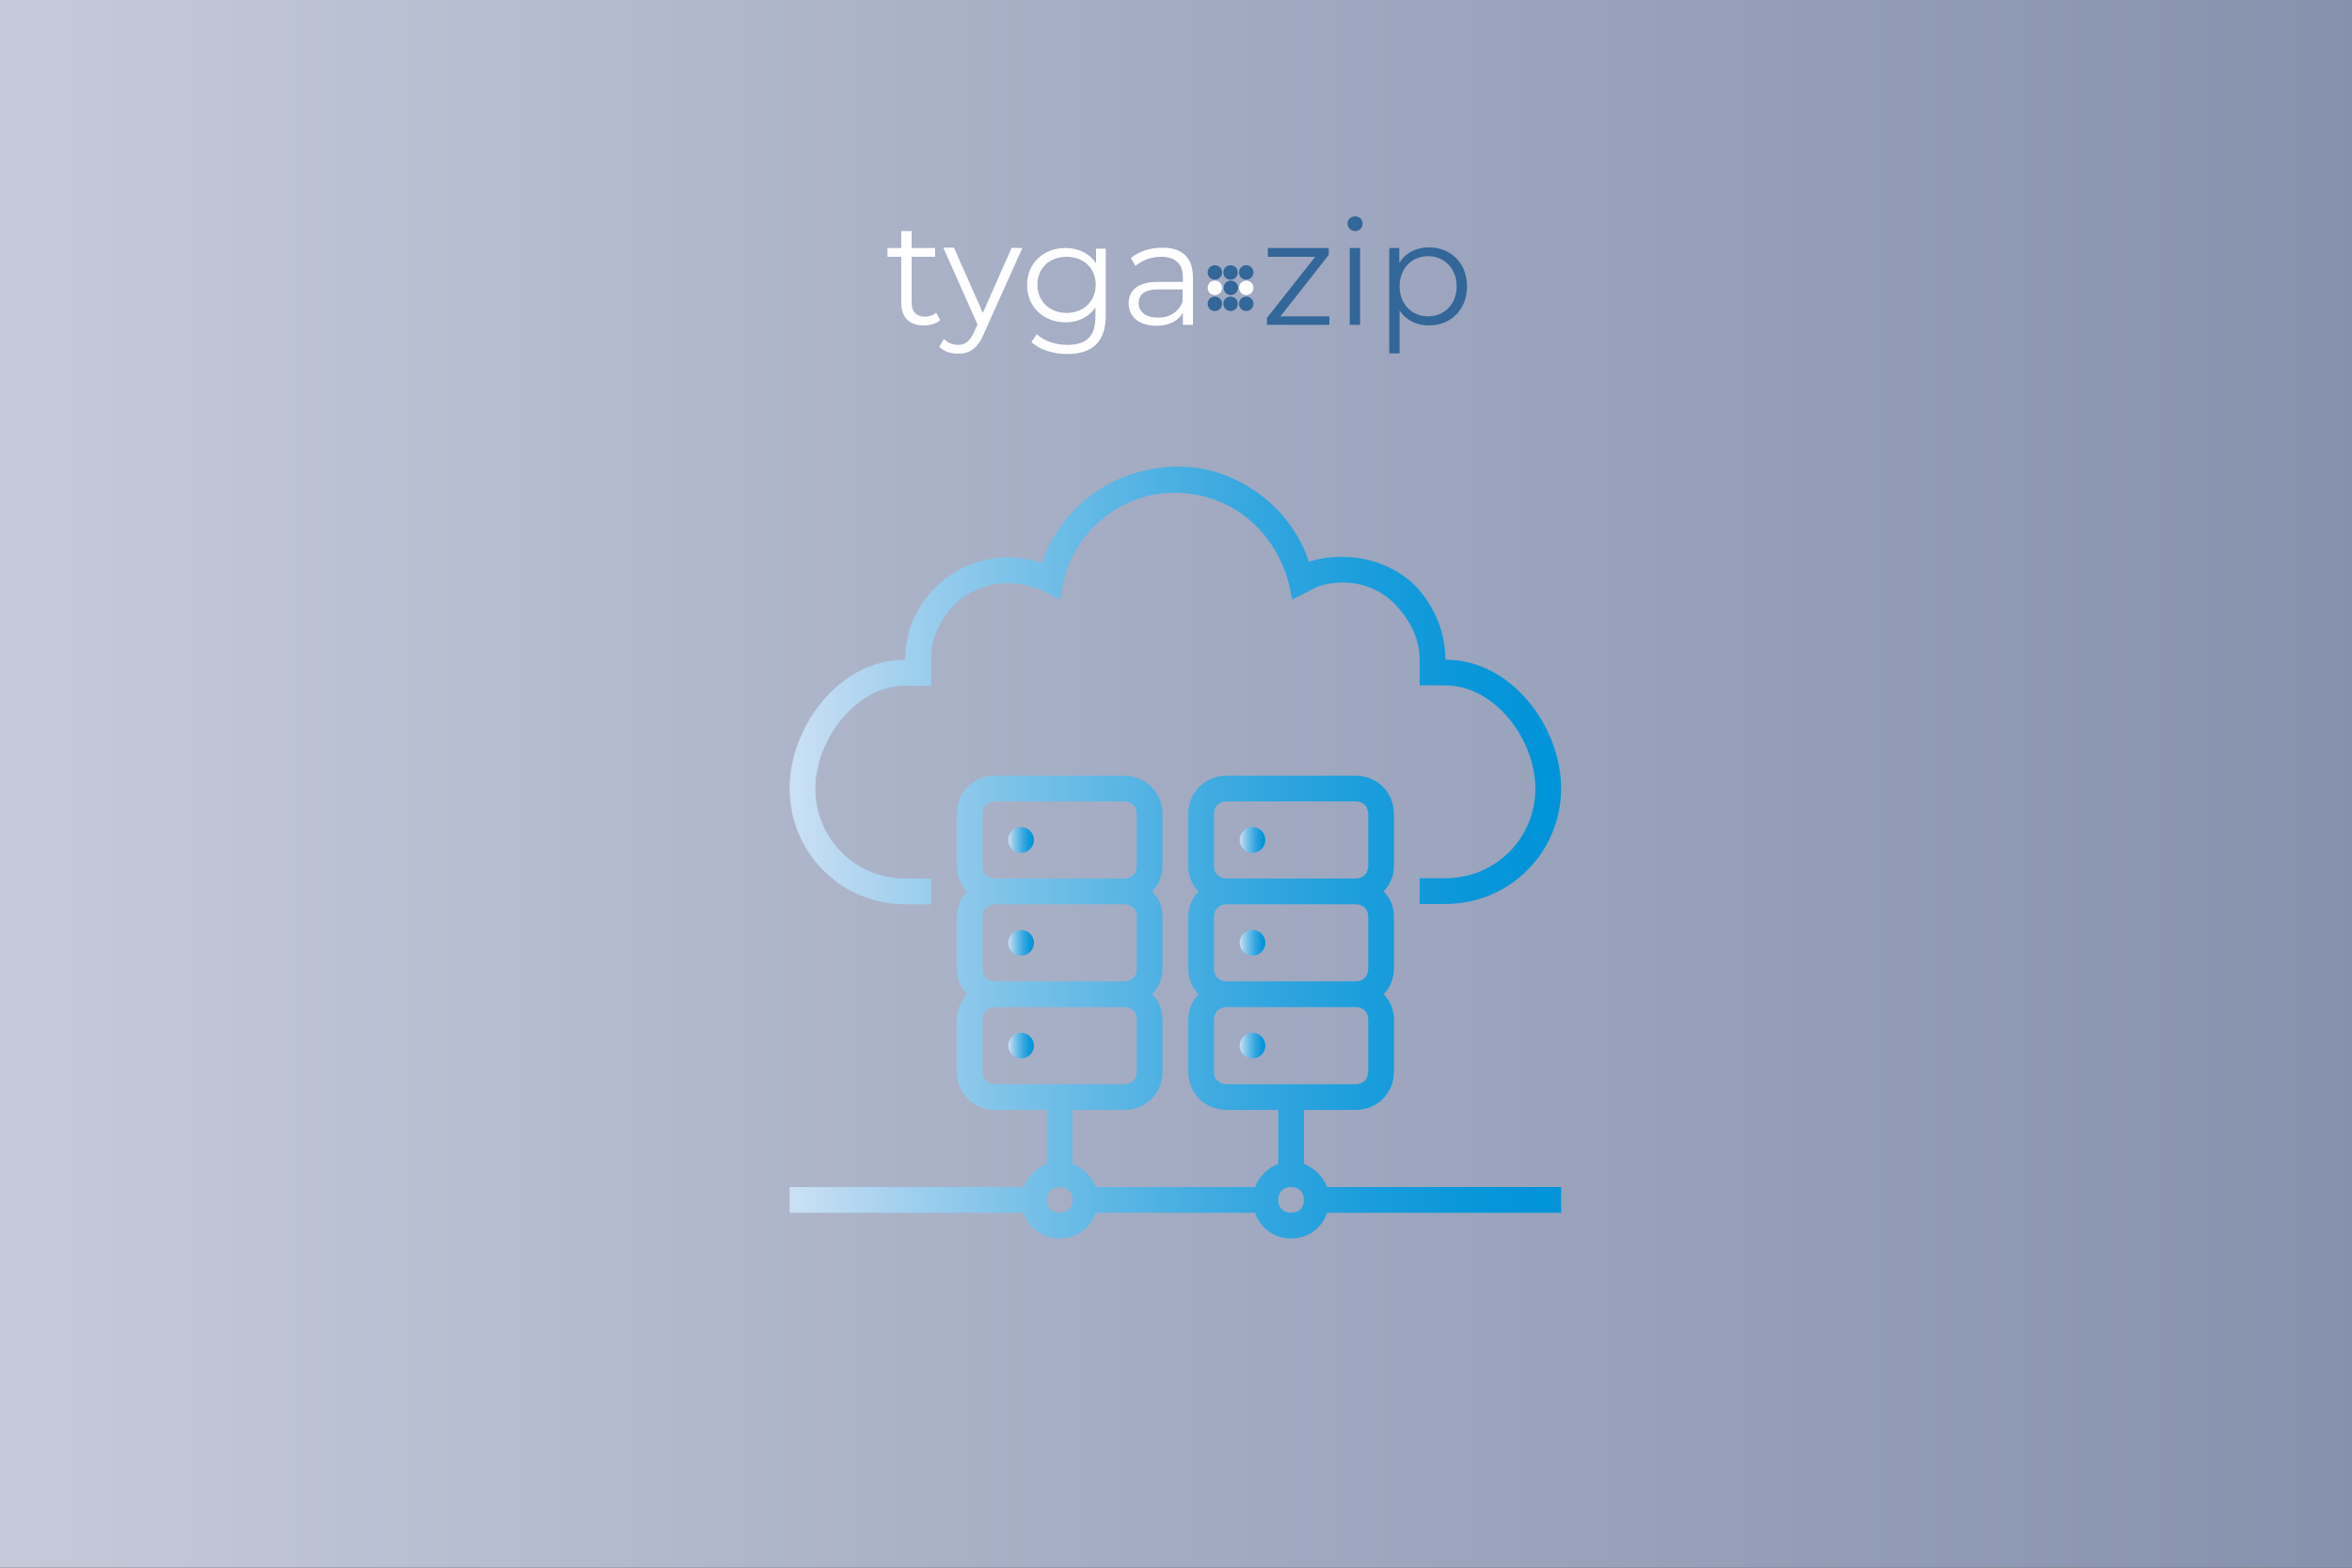
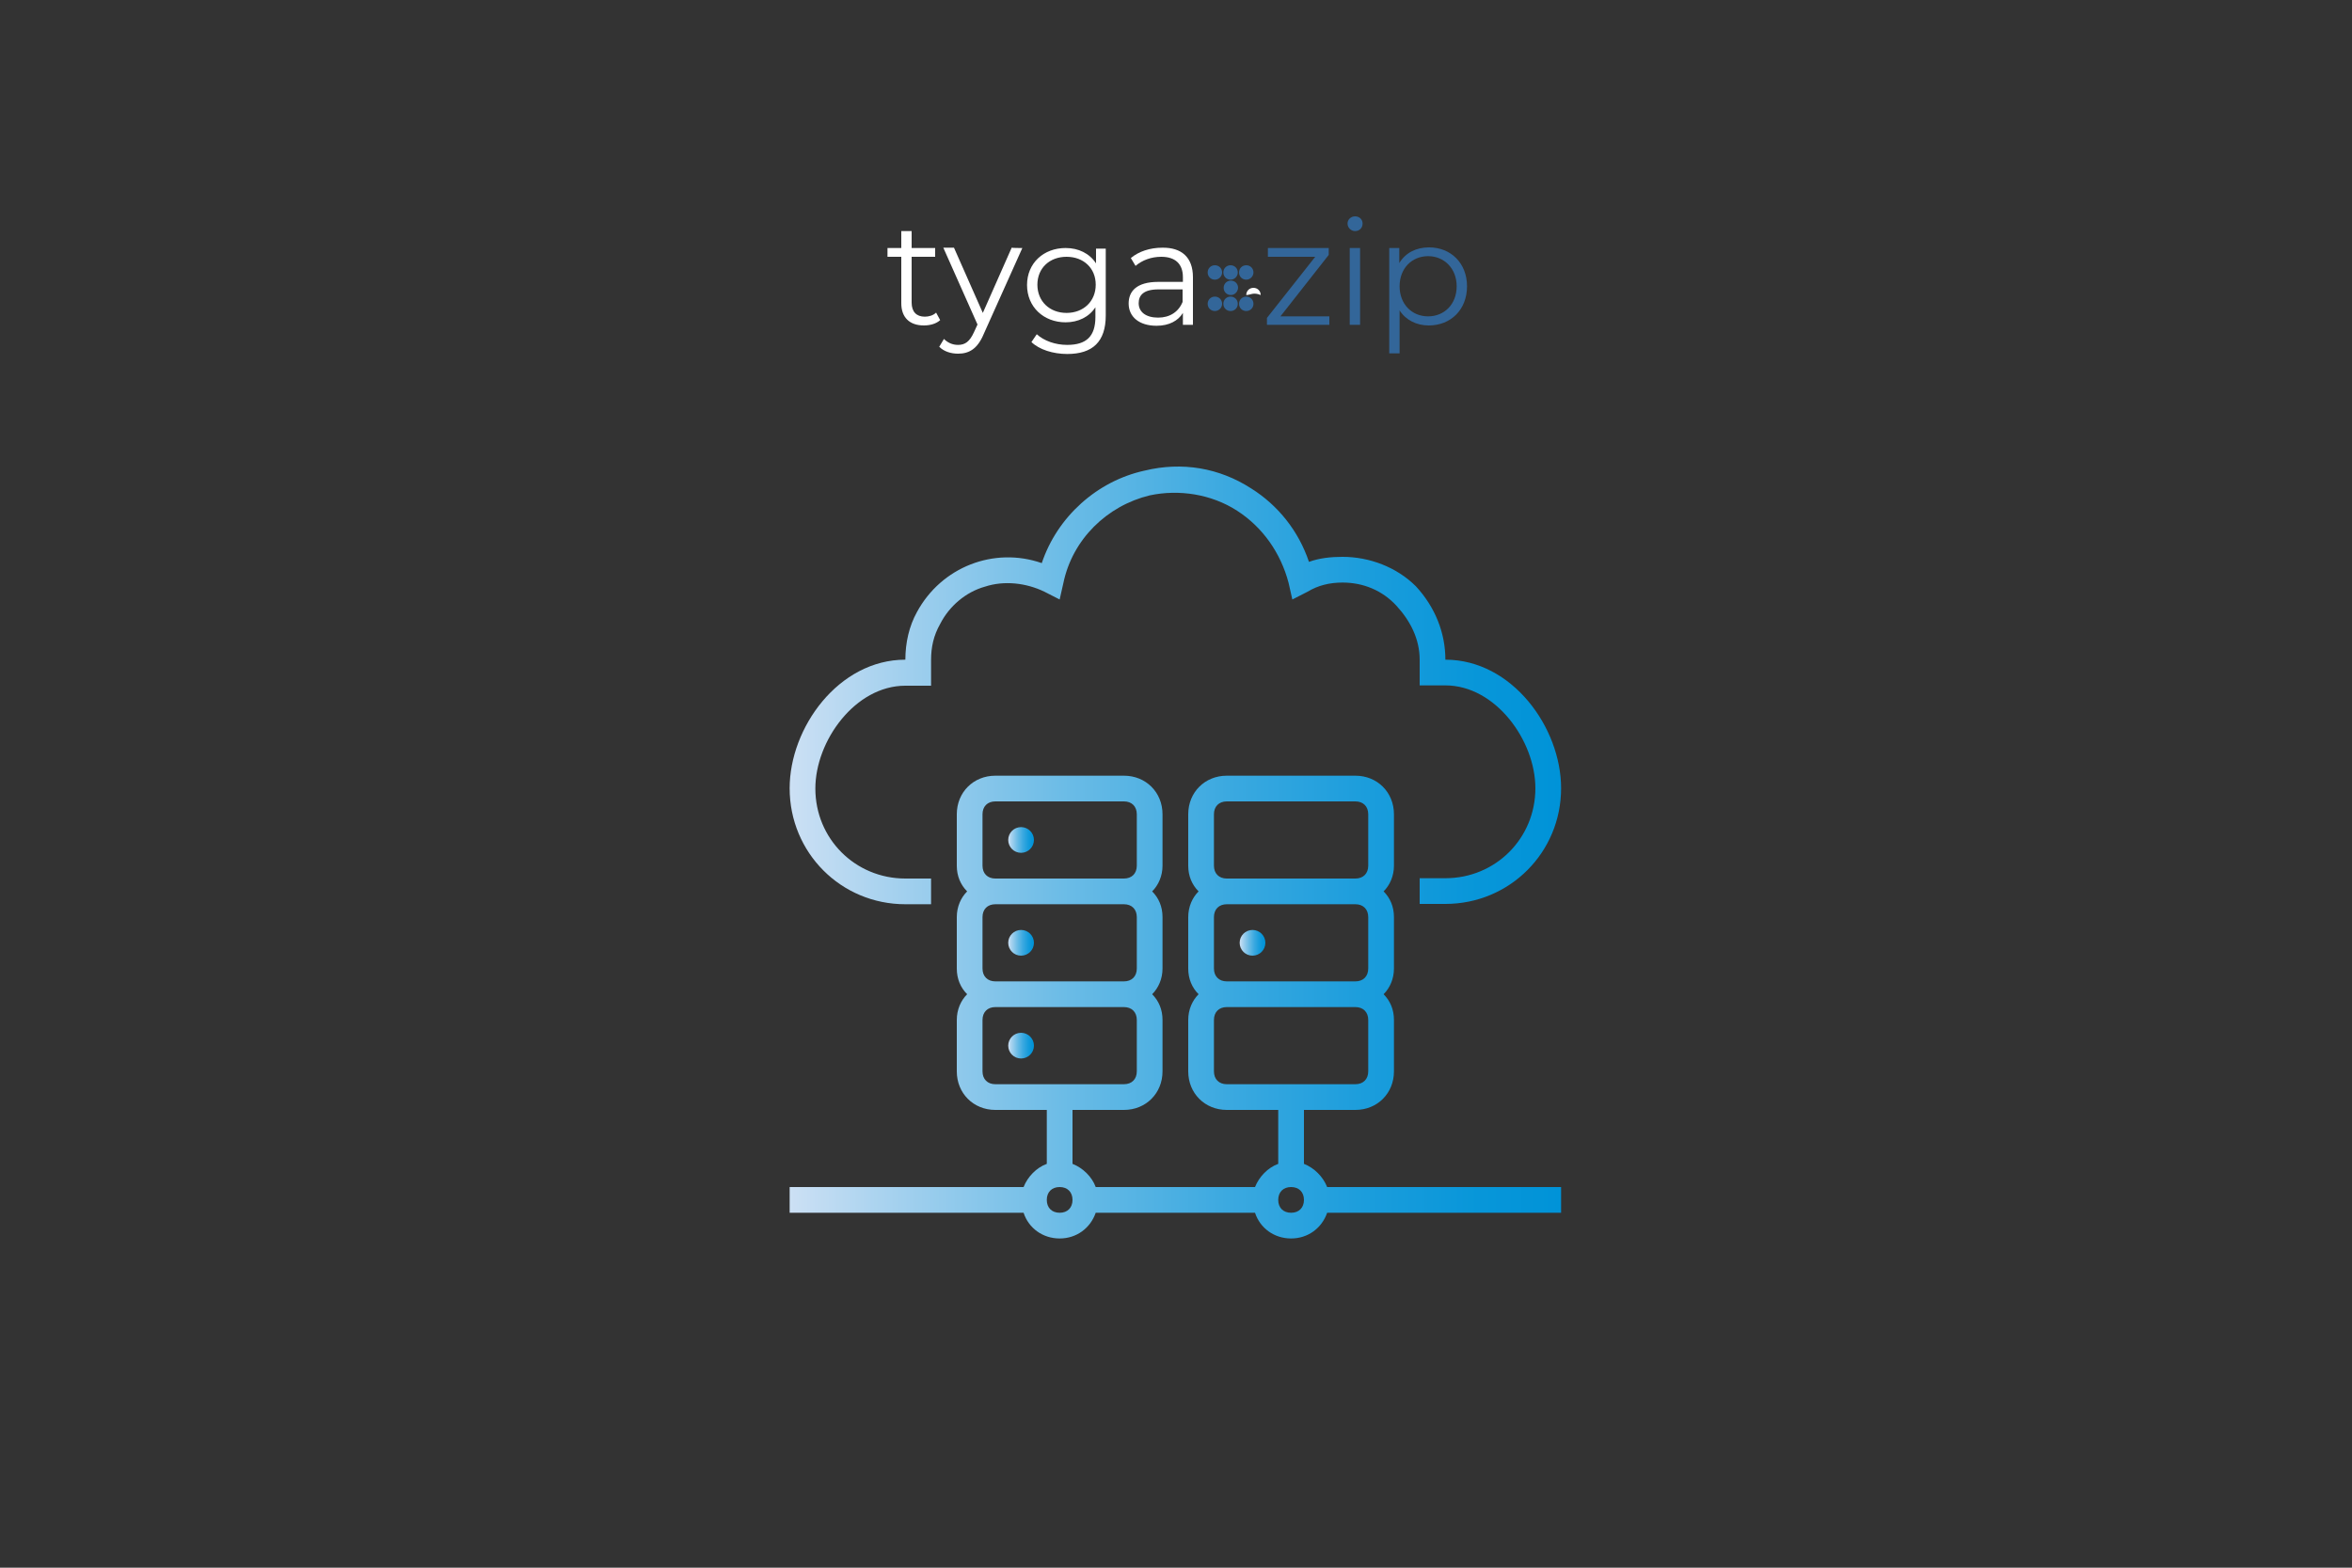
<svg xmlns="http://www.w3.org/2000/svg" version="1.1" id="Layer_1" x="0px" y="0px" viewBox="0 0 750 500" style="enable-background:new 0 0 750 500;" xml:space="preserve">
  <rect x="0" y="0" width="750" height="500" fill="#333333" stroke="none" />
  <style type="text/css">
	.st0{fill:url(#SVGID_1_);}
	.st1{enable-background:new    ;}
	.st2{fill:#FFFFFF;}
	.st3{fill:#336699;}
	.st4{fill:url(#SVGID_00000054260187275749560820000000184949744622133151_);}
	.st5{fill:url(#SVGID_00000117639550623952897320000006376492901137912498_);}
	.st6{fill:url(#SVGID_00000046316048707653992030000010917599288931860622_);}
	.st7{fill:url(#SVGID_00000049189532152304417190000001869260041345437879_);}
	.st8{fill:url(#SVGID_00000002371513772880533810000011549017131305429429_);}
	.st9{fill:url(#SVGID_00000068661390039773355610000011704129544965952646_);}
	.st10{fill:url(#SVGID_00000009552454529897118590000007160564515256247966_);}
	.st11{fill:url(#SVGID_00000140724079779840467080000010190045691128428452_);}
</style>
  <g>
    <linearGradient id="SVGID_1_" gradientUnits="userSpaceOnUse" x1="-5.5" y1="249.975" x2="754.5" y2="249.975">
      <stop offset="0" style="stop-color:#C6CBDB" />
      <stop offset="0.5" style="stop-color:#A2ABC2" />
      <stop offset="1" style="stop-color:#8691AD" />
    </linearGradient>
-     <rect x="-5.5" y="-3.2" class="st0" width="760" height="506.3" />
    <path d="M754-2.7v505.3H-5V-2.7H754 M755-3.7H-6v507.3h761V-3.7L755-3.7z" />
  </g>
  <g class="st1">
    <path class="st2" d="M299.8,102.1c-1.3,1.2-3.3,1.7-5.2,1.7c-4.6,0-7.2-2.6-7.2-7.1V81.9h-4.4v-2.8h4.4v-5.4h3.3v5.4h7.5v2.8h-7.5   v14.6c0,2.9,1.5,4.5,4.2,4.5c1.3,0,2.7-0.4,3.6-1.3L299.8,102.1z" />
    <path class="st2" d="M326,79.1l-12.3,27.4c-2,4.8-4.7,6.3-8.2,6.3c-2.3,0-4.5-0.7-6-2.2l1.5-2.5c1.2,1.2,2.7,1.9,4.5,1.9   c2.2,0,3.7-1,5.1-4.1l1.1-2.4l-10.9-24.5h3.4l9.2,20.8l9.2-20.8C322.7,79.1,326,79.1,326,79.1z" />
    <path class="st2" d="M352.6,79.1v21.5c0,8.4-4.2,12.3-12.3,12.3c-4.5,0-8.9-1.4-11.4-3.8l1.7-2.5c2.3,2.1,5.9,3.4,9.7,3.4   c6.2,0,9-2.8,9-8.9v-3.1c-2,3.1-5.5,4.8-9.5,4.8c-7,0-12.3-4.9-12.3-11.9c0-7,5.3-11.8,12.3-11.8c4.1,0,7.6,1.7,9.7,4.9v-4.7H352.6   z M349.4,90.8c0-5.3-3.9-8.9-9.3-8.9s-9.3,3.6-9.3,8.9c0,5.3,3.9,9,9.3,9C345.5,99.8,349.4,96.1,349.4,90.8z" />
    <path class="st2" d="M380.4,88.4v15.2h-3.2v-3.8c-1.5,2.5-4.4,4.1-8.4,4.1c-5.6,0-8.9-2.9-8.9-7.1c0-3.8,2.4-6.9,9.5-6.9h7.8v-1.5   c0-4.2-2.4-6.5-6.9-6.5c-3.2,0-6.1,1.1-8.2,2.9l-1.5-2.5c2.5-2.1,6.1-3.3,10-3.3C376.8,78.9,380.4,82.1,380.4,88.4z M377.1,96.3v-4   h-7.7c-4.8,0-6.3,1.9-6.3,4.4c0,2.8,2.3,4.6,6.2,4.6C373,101.3,375.8,99.5,377.1,96.3z" />
  </g>
  <g class="st1">
    <path class="st3" d="M423.9,100.8v2.8H404v-2.2l15.4-19.5h-15.1v-2.8h19.4v2.2l-15.4,19.6H423.9z" />
    <path class="st3" d="M429.7,71.3c0-1.3,1.1-2.3,2.4-2.3c1.4,0,2.4,1,2.4,2.3c0,1.4-1,2.4-2.4,2.4C430.8,73.7,429.7,72.6,429.7,71.3   z M430.4,79.1h3.3v24.5h-3.3V79.1z" />
    <path class="st3" d="M467.8,91.3c0,7.5-5.2,12.5-12.2,12.5c-3.9,0-7.3-1.7-9.3-4.8v13.7H443V79.1h3.2v4.8c2-3.3,5.4-5,9.5-5   C462.6,78.9,467.8,83.9,467.8,91.3z M464.5,91.3c0-5.7-4-9.6-9.1-9.6c-5.2,0-9.1,3.9-9.1,9.6c0,5.7,3.9,9.6,9.1,9.6   C460.5,100.9,464.5,97.1,464.5,91.3z" />
  </g>
  <g>
    <g>
      <g>
-         <path id="ccnVWWJ2lg" class="st2" d="M387.4,94.1L387.4,94.1c-1.3,0-2.3-1-2.3-2.3l0,0c0-1.3,1-2.3,2.3-2.3l0,0     c1.3,0,2.3,1,2.3,2.3l0,0C389.7,93.1,388.7,94.1,387.4,94.1z" />
-       </g>
+         </g>
    </g>
    <g>
      <g>
-         <path id="ghErGIXEK" class="st2" d="M397.4,94.1L397.4,94.1c-1.3,0-2.3-1-2.3-2.3l0,0c0-1.3,1-2.3,2.3-2.3l0,0     c1.3,0,2.3,1,2.3,2.3l0,0C399.7,93.1,398.7,94.1,397.4,94.1z" />
+         <path id="ghErGIXEK" class="st2" d="M397.4,94.1L397.4,94.1l0,0c0-1.3,1-2.3,2.3-2.3l0,0     c1.3,0,2.3,1,2.3,2.3l0,0C399.7,93.1,398.7,94.1,397.4,94.1z" />
      </g>
    </g>
    <g>
      <g>
        <path id="c6AzNKuAX" class="st3" d="M397.4,99.2L397.4,99.2c-1.3,0-2.3-1-2.3-2.3l0,0c0-1.3,1-2.3,2.3-2.3l0,0     c1.3,0,2.3,1,2.3,2.3l0,0C399.7,98.2,398.7,99.2,397.4,99.2z" />
      </g>
    </g>
    <g>
      <g>
        <path id="a1OJ9nu88B" class="st3" d="M387.4,99.2L387.4,99.2c-1.3,0-2.3-1-2.3-2.3l0,0c0-1.3,1-2.3,2.3-2.3l0,0     c1.3,0,2.3,1,2.3,2.3l0,0C389.7,98.2,388.6,99.2,387.4,99.2z" />
      </g>
    </g>
  </g>
  <g>
    <g>
      <path id="c3Q0hlxofQ_00000022547779281365503520000007070679680394929324_" class="st3" d="M392.5,94.1L392.5,94.1    c-1.3,0-2.3-1-2.3-2.3l0,0c0-1.3,1-2.3,2.3-2.3l0,0c1.3,0,2.3,1,2.3,2.3l0,0C394.7,93.1,393.7,94.1,392.5,94.1z" />
    </g>
  </g>
  <g>
    <g>
      <path id="c3Q0hlxofQ_00000078767396685844417440000004533083655604822176_" class="st3" d="M397.4,89.2L397.4,89.2    c-1.3,0-2.3-1-2.3-2.3l0,0c0-1.3,1-2.3,2.3-2.3l0,0c1.3,0,2.3,1,2.3,2.3l0,0C399.7,88.1,398.7,89.2,397.4,89.2z" />
    </g>
  </g>
  <g>
    <g>
      <path id="c3Q0hlxofQ_00000127760079709039697620000003163387397164525752_" class="st3" d="M387.4,89.2L387.4,89.2    c-1.3,0-2.3-1-2.3-2.3l0,0c0-1.3,1-2.3,2.3-2.3l0,0c1.3,0,2.3,1,2.3,2.3l0,0C389.7,88.1,388.7,89.2,387.4,89.2z" />
    </g>
  </g>
  <g>
    <g>
      <path id="ghErGIXEK_00000153662840858432155080000018029602993827473075_" class="st3" d="M392.4,89.2L392.4,89.2    c-1.3,0-2.3-1-2.3-2.3l0,0c0-1.3,1-2.3,2.3-2.3l0,0c1.3,0,2.3,1,2.3,2.3l0,0C394.7,88.1,393.7,89.2,392.4,89.2z" />
    </g>
  </g>
  <g>
    <g>
      <path id="c3Q0hlxofQ_00000011754234443073652810000003042433791700276884_" class="st3" d="M392.4,99.2L392.4,99.2    c-1.3,0-2.3-1-2.3-2.3l0,0c0-1.3,1-2.3,2.3-2.3l0,0c1.3,0,2.3,1,2.3,2.3l0,0C394.7,98.2,393.7,99.2,392.4,99.2z" />
    </g>
  </g>
  <linearGradient id="SVGID_00000115506524912112481980000010602751745406219399_" gradientUnits="userSpaceOnUse" x1="251.819" y1="321.211" x2="497.783" y2="321.211">
    <stop offset="0" style="stop-color:#CCE0F4" />
    <stop offset="0.146" style="stop-color:#A2D0EE" />
    <stop offset="0.365" style="stop-color:#69BBE6" />
    <stop offset="0.568" style="stop-color:#3BA9E0" />
    <stop offset="0.748" style="stop-color:#1B9DDC" />
    <stop offset="0.898" style="stop-color:#0796D9" />
    <stop offset="1" style="stop-color:#0093D8" />
  </linearGradient>
  <path style="fill:url(#SVGID_00000115506524912112481980000010602751745406219399_);" d="M415.8,371.2V354h16.4  c7,0,12.3-5.3,12.3-12.3v-16.4c0-3.3-1.2-6.1-3.3-8.2c2-2,3.3-4.9,3.3-8.2v-16.4c0-3.3-1.2-6.1-3.3-8.2c2-2,3.3-4.9,3.3-8.2v-16.4  c0-7-5.3-12.3-12.3-12.3h-41c-7,0-12.3,5.3-12.3,12.3v16.4c0,3.3,1.2,6.1,3.3,8.2c-2,2-3.3,4.9-3.3,8.2v16.4c0,3.3,1.2,6.1,3.3,8.2  c-2,2-3.3,4.9-3.3,8.2v16.4c0,7,5.3,12.3,12.3,12.3h16.4v17.2c-3.3,1.2-6.1,4.1-7.4,7.4h-50.8c-1.2-3.3-4.1-6.1-7.4-7.4V354h16.4  c7,0,12.3-5.3,12.3-12.3v-16.4c0-3.3-1.2-6.1-3.3-8.2c2-2,3.3-4.9,3.3-8.2v-16.4c0-3.3-1.2-6.1-3.3-8.2c2-2,3.3-4.9,3.3-8.2v-16.4  c0-7-5.3-12.3-12.3-12.3h-41c-7,0-12.3,5.3-12.3,12.3v16.4c0,3.3,1.2,6.1,3.3,8.2c-2,2-3.3,4.9-3.3,8.2v16.4c0,3.3,1.2,6.1,3.3,8.2  c-2,2-3.3,4.9-3.3,8.2v16.4c0,7,5.3,12.3,12.3,12.3h16.4v17.2c-3.3,1.2-6.1,4.1-7.4,7.4h-74.6v8.2h74.6c1.6,4.9,6.1,8.2,11.5,8.2  s9.8-3.3,11.5-8.2h50.8c1.6,4.9,6.1,8.2,11.5,8.2s9.8-3.3,11.5-8.2h74.6v-8.2h-74.6C421.9,375.3,419.1,372.5,415.8,371.2z   M387.1,308.9v-16.4c0-2.5,1.6-4.1,4.1-4.1h41c2.5,0,4.1,1.6,4.1,4.1v16.4c0,2.5-1.6,4.1-4.1,4.1h-41  C388.7,313,387.1,311.4,387.1,308.9z M387.1,259.7c0-2.5,1.6-4.1,4.1-4.1h41c2.5,0,4.1,1.6,4.1,4.1v16.4c0,2.5-1.6,4.1-4.1,4.1h-41  c-2.5,0-4.1-1.6-4.1-4.1V259.7z M387.1,341.7v-16.4c0-2.5,1.6-4.1,4.1-4.1h41c2.5,0,4.1,1.6,4.1,4.1v16.4c0,2.5-1.6,4.1-4.1,4.1h-41  C388.7,345.8,387.1,344.2,387.1,341.7z M313.3,308.9v-16.4c0-2.5,1.6-4.1,4.1-4.1h41c2.5,0,4.1,1.6,4.1,4.1v16.4  c0,2.5-1.6,4.1-4.1,4.1h-41C314.9,313,313.3,311.4,313.3,308.9z M313.3,259.7c0-2.5,1.6-4.1,4.1-4.1h41c2.5,0,4.1,1.6,4.1,4.1v16.4  c0,2.5-1.6,4.1-4.1,4.1h-41c-2.5,0-4.1-1.6-4.1-4.1V259.7z M313.3,341.7v-16.4c0-2.5,1.6-4.1,4.1-4.1h41c2.5,0,4.1,1.6,4.1,4.1v16.4  c0,2.5-1.6,4.1-4.1,4.1h-41C314.9,345.8,313.3,344.2,313.3,341.7z M337.9,386.8c-2.5,0-4.1-1.6-4.1-4.1c0-2.5,1.6-4.1,4.1-4.1  c2.5,0,4.1,1.6,4.1,4.1C342,385.2,340.4,386.8,337.9,386.8z M411.7,386.8c-2.5,0-4.1-1.6-4.1-4.1c0-2.5,1.6-4.1,4.1-4.1  s4.1,1.6,4.1,4.1C415.8,385.2,414.2,386.8,411.7,386.8z" />
  <linearGradient id="SVGID_00000090980936904769824770000013152051520751209628_" gradientUnits="userSpaceOnUse" x1="321.509" y1="267.919" x2="329.708" y2="267.919">
    <stop offset="0" style="stop-color:#CCE0F4" />
    <stop offset="0.146" style="stop-color:#A2D0EE" />
    <stop offset="0.365" style="stop-color:#69BBE6" />
    <stop offset="0.568" style="stop-color:#3BA9E0" />
    <stop offset="0.748" style="stop-color:#1B9DDC" />
    <stop offset="0.898" style="stop-color:#0796D9" />
    <stop offset="1" style="stop-color:#0093D8" />
  </linearGradient>
  <circle style="fill:url(#SVGID_00000090980936904769824770000013152051520751209628_);" cx="325.6" cy="267.9" r="4.1" />
  <linearGradient id="SVGID_00000132767639802262436530000006926191938823501997_" gradientUnits="userSpaceOnUse" x1="321.509" y1="300.714" x2="329.708" y2="300.714">
    <stop offset="0" style="stop-color:#CCE0F4" />
    <stop offset="0.146" style="stop-color:#A2D0EE" />
    <stop offset="0.365" style="stop-color:#69BBE6" />
    <stop offset="0.568" style="stop-color:#3BA9E0" />
    <stop offset="0.748" style="stop-color:#1B9DDC" />
    <stop offset="0.898" style="stop-color:#0796D9" />
    <stop offset="1" style="stop-color:#0093D8" />
  </linearGradient>
  <circle style="fill:url(#SVGID_00000132767639802262436530000006926191938823501997_);" cx="325.6" cy="300.7" r="4.1" />
  <linearGradient id="SVGID_00000168087997060613397960000014894301806983104671_" gradientUnits="userSpaceOnUse" x1="321.509" y1="333.509" x2="329.708" y2="333.509">
    <stop offset="0" style="stop-color:#CCE0F4" />
    <stop offset="0.146" style="stop-color:#A2D0EE" />
    <stop offset="0.365" style="stop-color:#69BBE6" />
    <stop offset="0.568" style="stop-color:#3BA9E0" />
    <stop offset="0.748" style="stop-color:#1B9DDC" />
    <stop offset="0.898" style="stop-color:#0796D9" />
    <stop offset="1" style="stop-color:#0093D8" />
  </linearGradient>
  <circle style="fill:url(#SVGID_00000168087997060613397960000014894301806983104671_);" cx="325.6" cy="333.5" r="4.1" />
  <linearGradient id="SVGID_00000023281366717520137550000003595416371639089047_" gradientUnits="userSpaceOnUse" x1="395.298" y1="267.919" x2="403.497" y2="267.919">
    <stop offset="0" style="stop-color:#CCE0F4" />
    <stop offset="0.146" style="stop-color:#A2D0EE" />
    <stop offset="0.365" style="stop-color:#69BBE6" />
    <stop offset="0.568" style="stop-color:#3BA9E0" />
    <stop offset="0.748" style="stop-color:#1B9DDC" />
    <stop offset="0.898" style="stop-color:#0796D9" />
    <stop offset="1" style="stop-color:#0093D8" />
  </linearGradient>
-   <circle style="fill:url(#SVGID_00000023281366717520137550000003595416371639089047_);" cx="399.4" cy="267.9" r="4.1" />
  <linearGradient id="SVGID_00000067945069383000256200000000139238015232893606_" gradientUnits="userSpaceOnUse" x1="395.298" y1="300.714" x2="403.497" y2="300.714">
    <stop offset="0" style="stop-color:#CCE0F4" />
    <stop offset="0.146" style="stop-color:#A2D0EE" />
    <stop offset="0.365" style="stop-color:#69BBE6" />
    <stop offset="0.568" style="stop-color:#3BA9E0" />
    <stop offset="0.748" style="stop-color:#1B9DDC" />
    <stop offset="0.898" style="stop-color:#0796D9" />
    <stop offset="1" style="stop-color:#0093D8" />
  </linearGradient>
  <circle style="fill:url(#SVGID_00000067945069383000256200000000139238015232893606_);" cx="399.4" cy="300.7" r="4.1" />
  <linearGradient id="SVGID_00000041288322394389599110000011915183067352948631_" gradientUnits="userSpaceOnUse" x1="395.298" y1="333.509" x2="403.497" y2="333.509">
    <stop offset="0" style="stop-color:#CCE0F4" />
    <stop offset="0.146" style="stop-color:#A2D0EE" />
    <stop offset="0.365" style="stop-color:#69BBE6" />
    <stop offset="0.568" style="stop-color:#3BA9E0" />
    <stop offset="0.748" style="stop-color:#1B9DDC" />
    <stop offset="0.898" style="stop-color:#0796D9" />
    <stop offset="1" style="stop-color:#0093D8" />
  </linearGradient>
-   <circle style="fill:url(#SVGID_00000041288322394389599110000011915183067352948631_);" cx="399.4" cy="333.5" r="4.1" />
  <linearGradient id="SVGID_00000160173971459703133890000014958734996853810363_" gradientUnits="userSpaceOnUse" x1="251.819" y1="218.708" x2="497.783" y2="218.708">
    <stop offset="0" style="stop-color:#CCE0F4" />
    <stop offset="0.146" style="stop-color:#A2D0EE" />
    <stop offset="0.365" style="stop-color:#69BBE6" />
    <stop offset="0.568" style="stop-color:#3BA9E0" />
    <stop offset="0.748" style="stop-color:#1B9DDC" />
    <stop offset="0.898" style="stop-color:#0796D9" />
    <stop offset="1" style="stop-color:#0093D8" />
  </linearGradient>
  <path style="fill:url(#SVGID_00000160173971459703133890000014958734996853810363_);" d="M288.7,288.4h8.2v-8.2h-8.2  c-16,0-28.7-12.7-28.7-28.7c0-15.2,12.7-32.8,28.7-32.8h8.2v-8.2c0-4.1,0.8-7.8,2.9-11.5c2.9-5.7,8.2-10.2,14.3-11.9  c6.1-2,13.1-1.2,18.9,1.6l4.9,2.5l1.2-5.3c2.9-13.9,13.9-24.6,27.5-27.9c9.4-2,19.7-0.4,27.9,4.9c8.2,5.3,13.9,13.5,16.4,23l1.2,5.3  l4.9-2.5c3.3-2,7-2.9,11.1-2.9l0,0c6.6,0,12.7,2.5,17.2,7.4s7.4,10.7,7.4,17.2v8.2h8.2c16,0,28.7,17.6,28.7,32.8  c0,16-12.7,28.7-28.7,28.7h-8.2v8.2h8.2c20.5,0,36.9-16.4,36.9-36.9c0-19.3-15.6-41-36.9-41c0-8.6-3.3-16.8-9.4-23.4  c-6.1-6.1-14.8-9.4-23.4-9.4l0,0c-3.7,0-7.4,0.4-10.7,1.6c-3.3-9.8-9.8-18-18.4-23.4c-10.2-6.6-22.1-8.6-34-5.7  c-15.2,3.3-27.9,14.8-32.8,29.5c-15.2-5.3-32,1.2-39.8,15.6c-2.5,4.5-3.7,9.8-3.7,15.2c-21.3,0-36.9,21.7-36.9,41  C251.8,272,268.2,288.4,288.7,288.4z" />
  <g>
</g>
  <g>
</g>
  <g>
</g>
  <g>
</g>
  <g>
</g>
  <g>
</g>
  <g>
</g>
  <g>
</g>
  <g>
</g>
  <g>
</g>
  <g>
</g>
  <g>
</g>
  <g>
</g>
  <g>
</g>
  <g>
</g>
</svg>